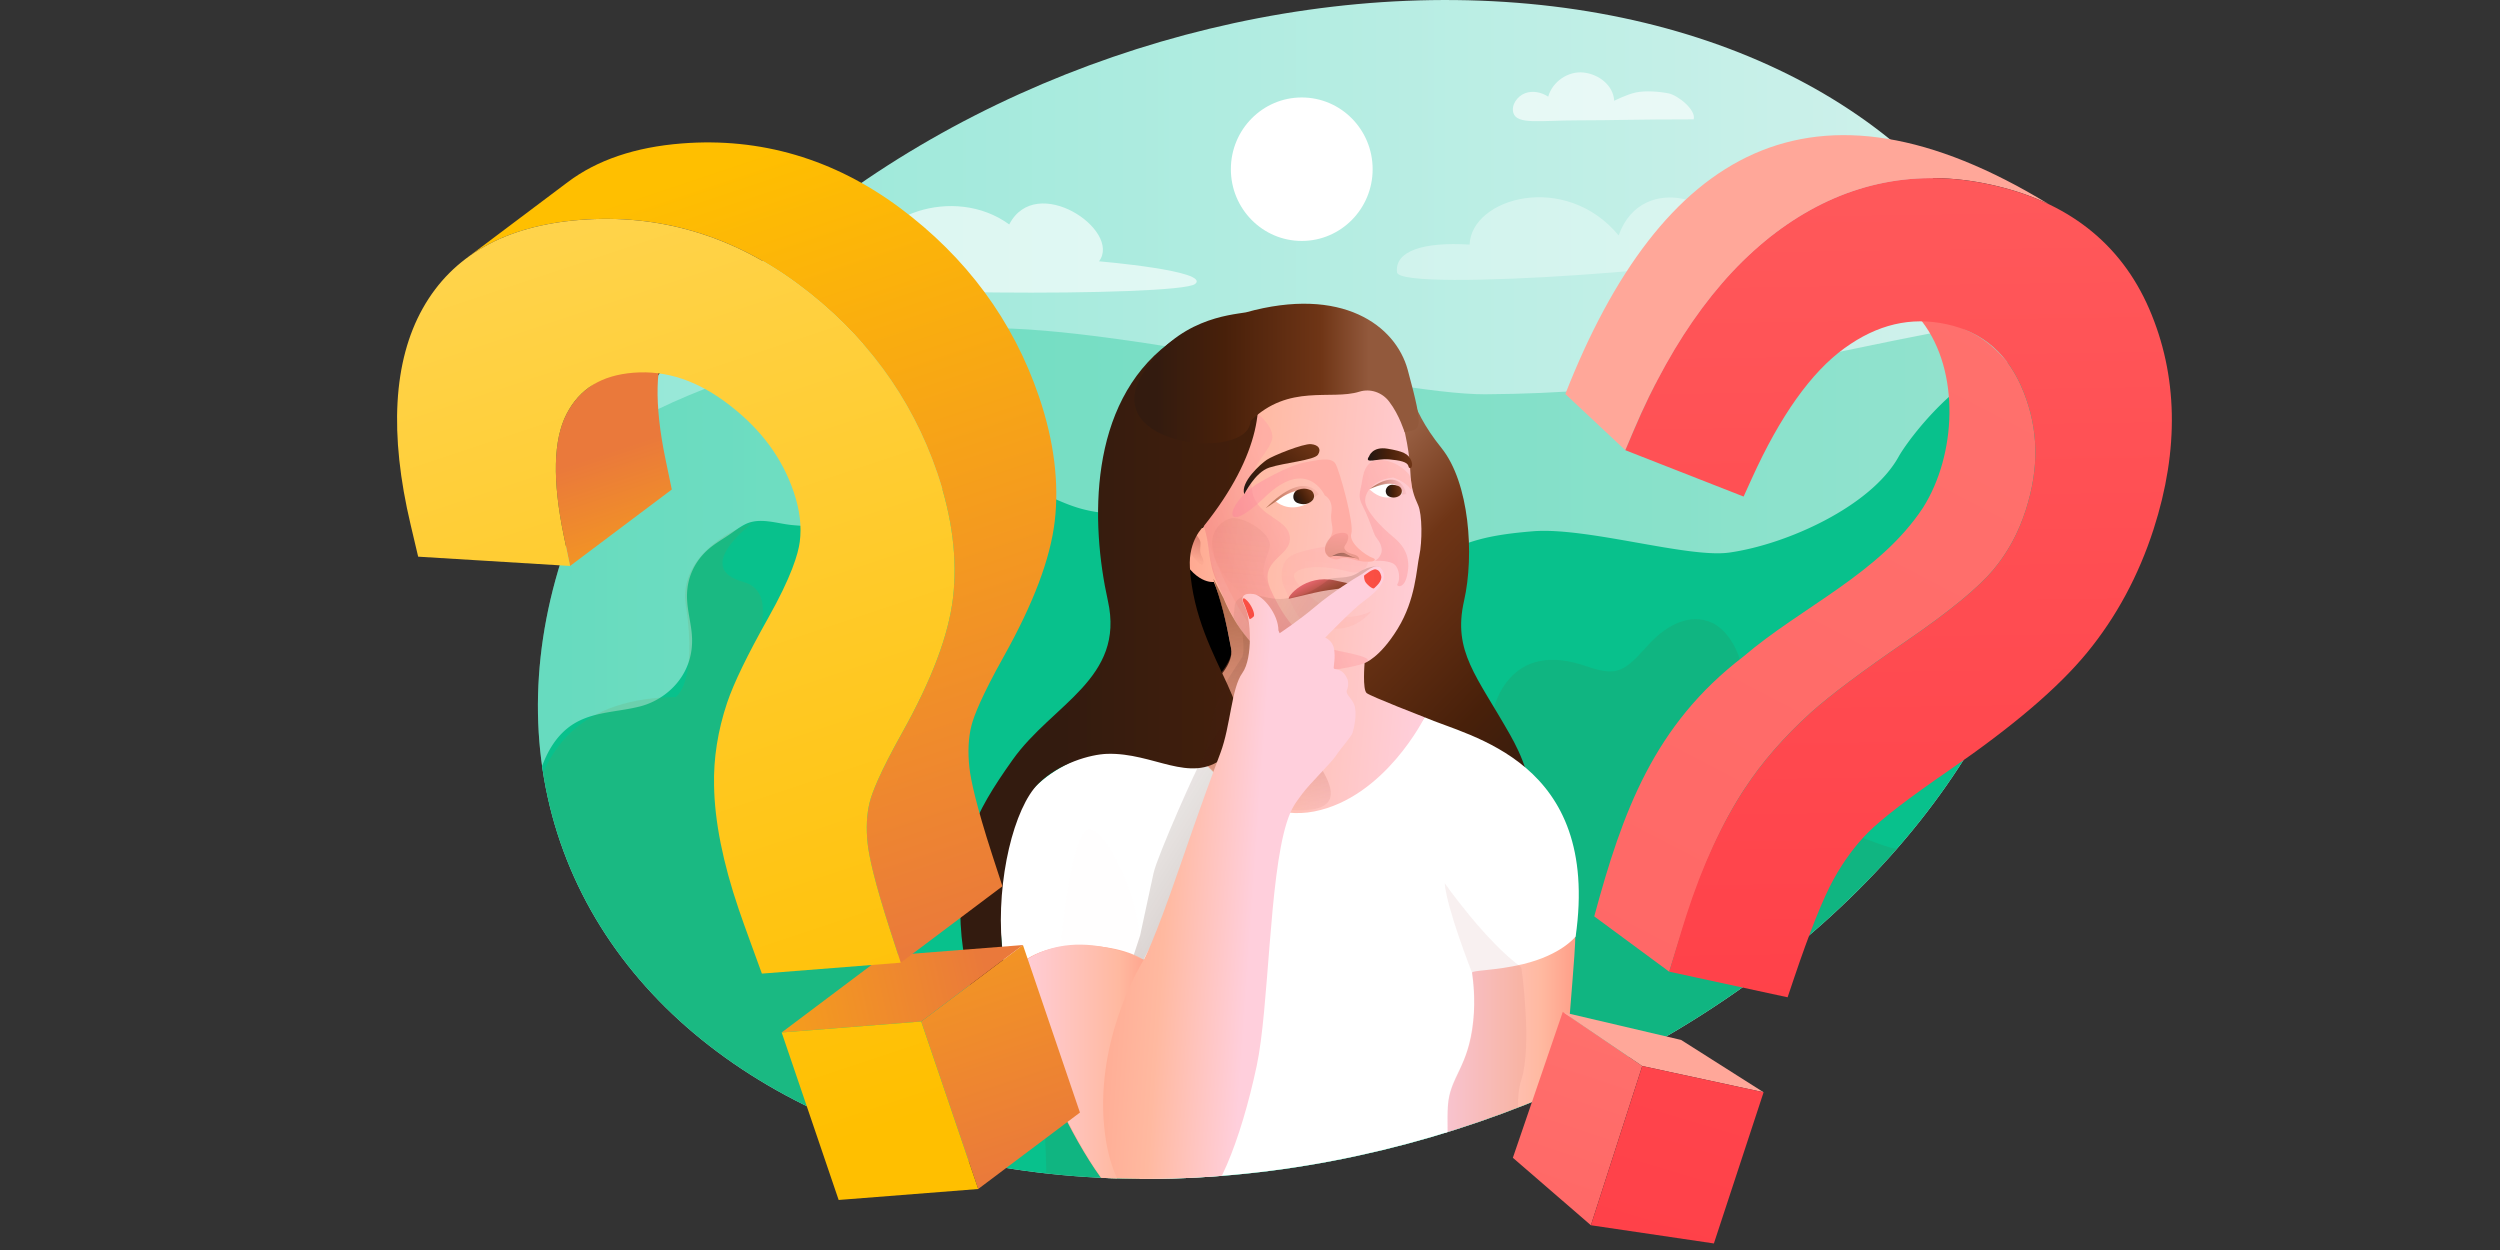
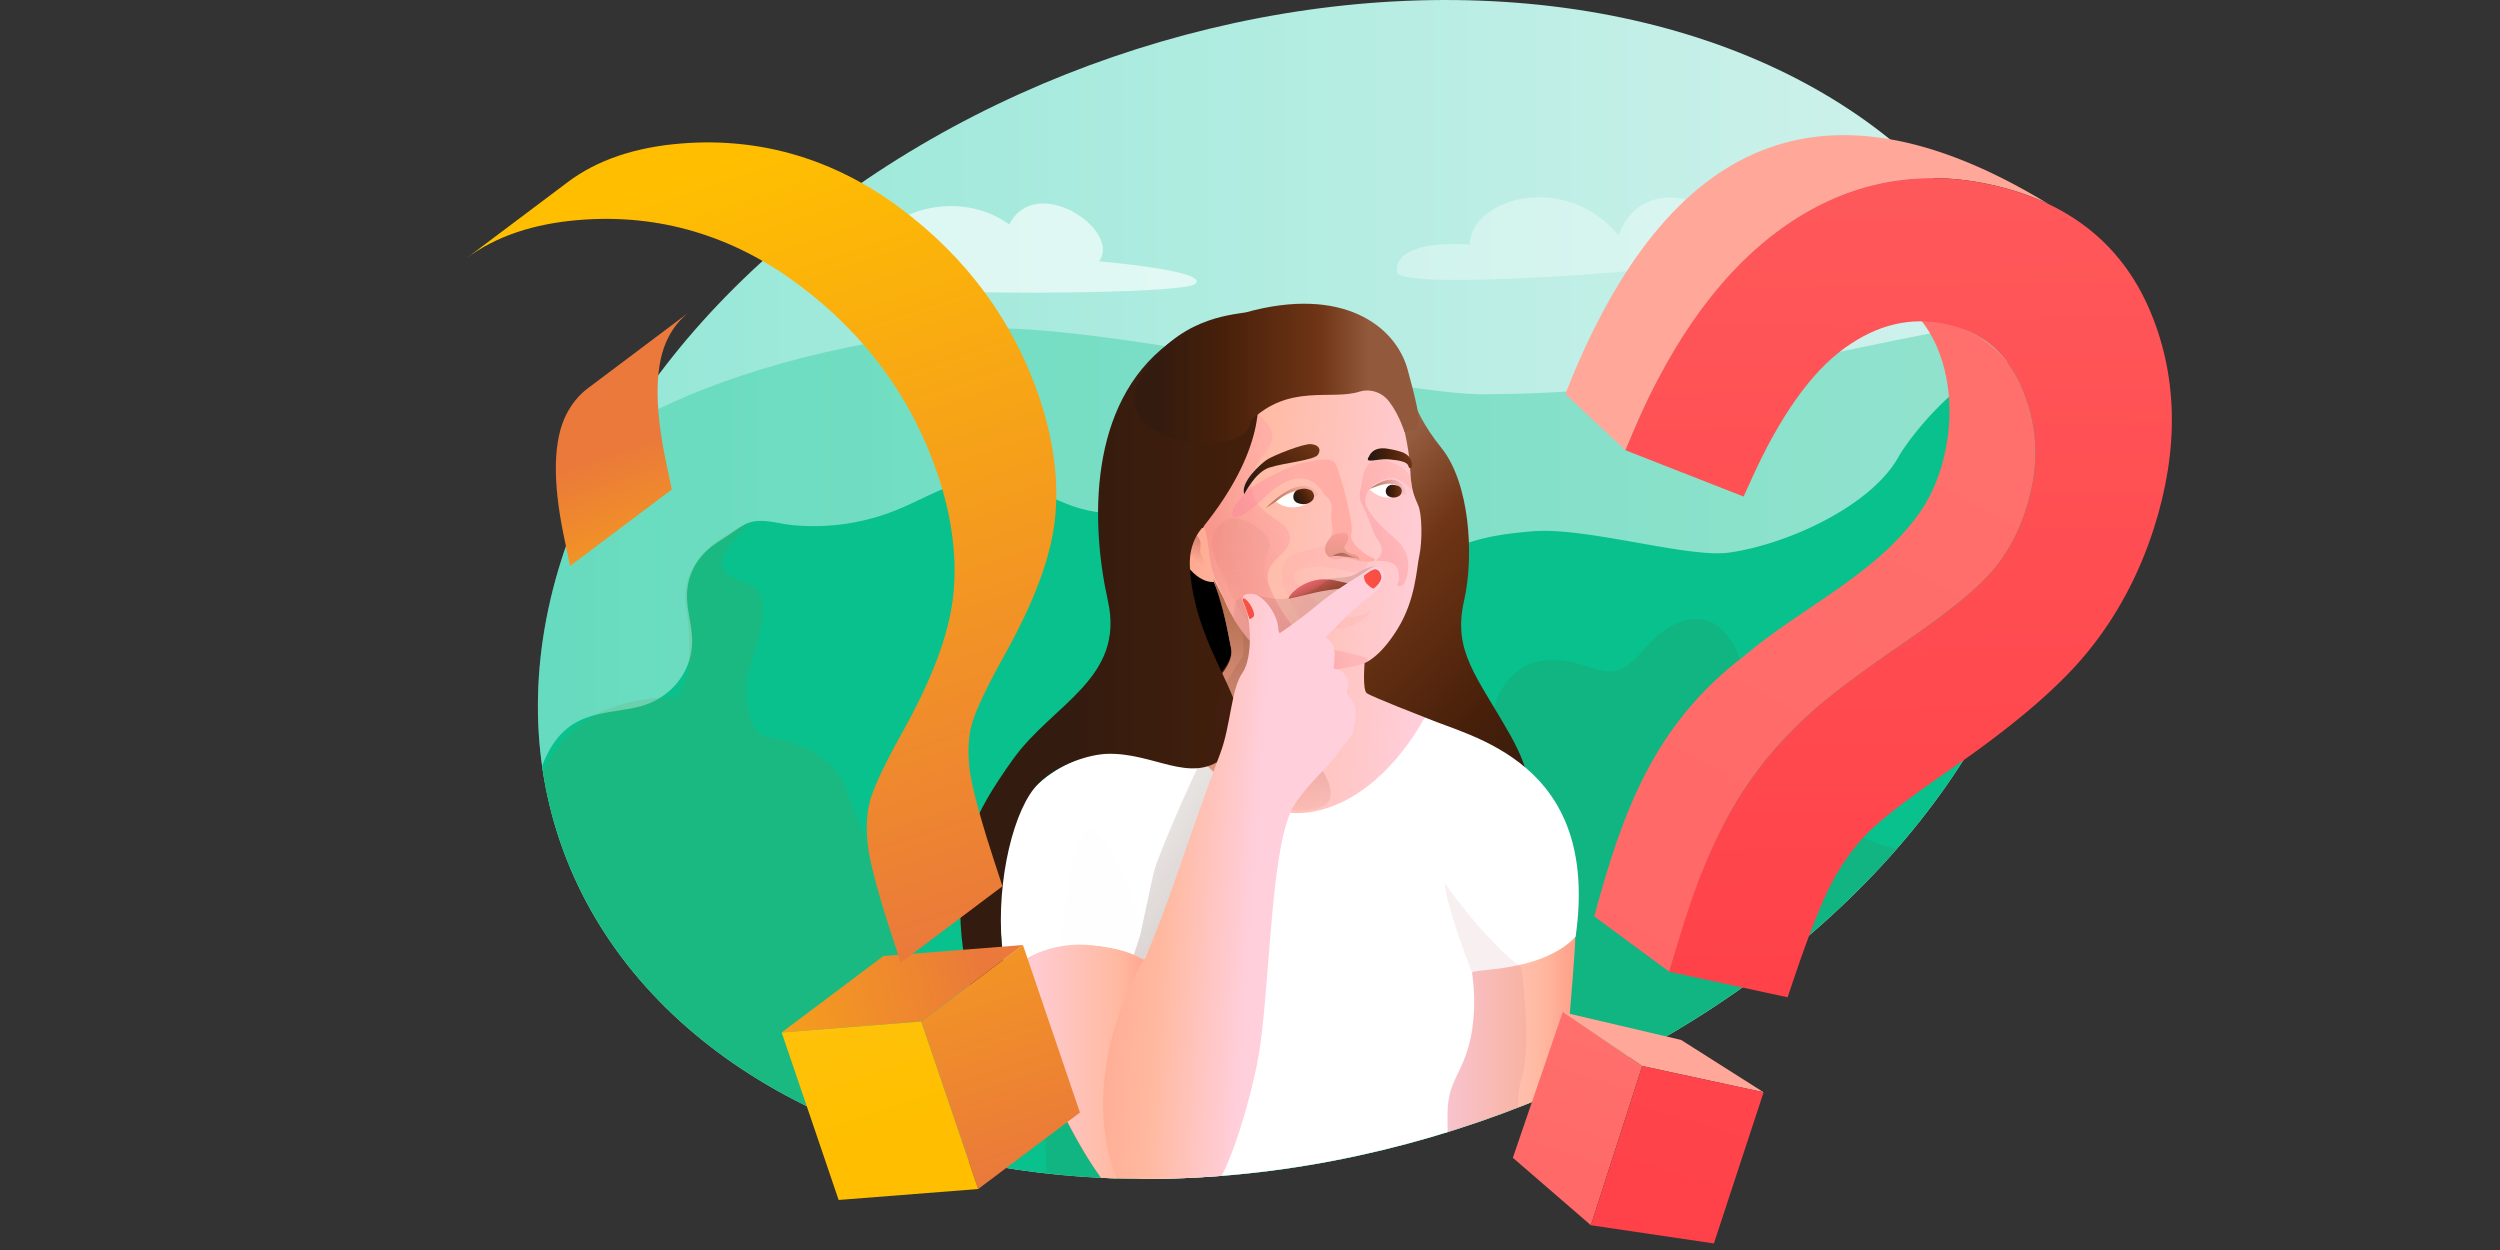
<svg xmlns="http://www.w3.org/2000/svg" xmlns:xlink="http://www.w3.org/1999/xlink" width="1440" height="720" viewBox="0 0 1440 720">
  <rect x="0" y="0" width="1440" height="720" fill="#333333" stroke="none" />
  <defs>
    <linearGradient id="linear-gradient" x1="309.71" x2="1183.01" y1="339.57" y2="339.57" gradientTransform="rotate(18.97 746.258 339.493)" gradientUnits="userSpaceOnUse">
      <stop offset="0" stop-color="#92e7d6" />
      <stop offset="1" stop-color="#d4f2ed" />
    </linearGradient>
    <linearGradient id="linear-gradient-2" x1="-10380.86" x2="-10197.83" y1="377.69" y2="231.24" gradientTransform="scale(-1 1) rotate(-5.19 -4421.854 -104552.597)" gradientUnits="userSpaceOnUse">
      <stop offset="0" stop-color="#331b0f" />
      <stop offset=".27" stop-color="#48200a" />
      <stop offset=".65" stop-color="#6f3516" />
      <stop offset="1" stop-color="#af775c" />
    </linearGradient>
    <linearGradient id="linear-gradient-3" x1="832.14" x2="907.57" y1="624.71" y2="624.71" gradientUnits="userSpaceOnUse">
      <stop offset="0" stop-color="#ffcfdc" />
      <stop offset=".74" stop-color="#ffb9a0" />
      <stop offset="1" stop-color="#ff9e88" />
    </linearGradient>
    <linearGradient id="linear-gradient-4" x1="821.36" x2="682.5" y1="360.3" y2="280.13" gradientTransform="rotate(-24.53 780.83 336.741)" gradientUnits="userSpaceOnUse">
      <stop offset="0" stop-color="#ffcfdc" />
      <stop offset=".73" stop-color="#ffb9a0" />
      <stop offset="1" stop-color="#ff9e88" />
    </linearGradient>
    <linearGradient id="linear-gradient-5" x1="812.51" x2="821.8" y1="294.23" y2="294.23" gradientTransform="rotate(-2.22 518.258 658.782)" gradientUnits="userSpaceOnUse">
      <stop offset="0" stop-color="#201714" />
      <stop offset=".47" stop-color="#48200a" />
      <stop offset="1" stop-color="#6f3516" />
    </linearGradient>
    <linearGradient xlink:href="#linear-gradient-5" id="linear-gradient-6" x1="809.31" x2="834.6" y1="276.29" y2="276.29" gradientTransform="rotate(-3.39 605.484 632.304)" />
    <linearGradient xlink:href="#linear-gradient-5" id="linear-gradient-7" x1="771" x2="782.54" y1="280.09" y2="280.09" gradientTransform="rotate(-32.82 773.561 326.95)" />
    <linearGradient id="linear-gradient-8" x1="808.61" x2="733.93" y1="302.59" y2="268.51" gradientTransform="rotate(-24.53 780.83 336.741)" gradientUnits="userSpaceOnUse">
      <stop offset=".56" stop-color="#ffada5" />
      <stop offset="1" stop-color="#ff9fa3" />
    </linearGradient>
    <linearGradient id="linear-gradient-9" x1="835.14" x2="796.64" y1="312.26" y2="312.26" gradientTransform="rotate(-24.53 780.83 336.741)" gradientUnits="userSpaceOnUse">
      <stop offset=".1" stop-color="#ffaea5" />
      <stop offset=".8" stop-color="#fb959a" />
    </linearGradient>
    <linearGradient xlink:href="#linear-gradient-5" id="linear-gradient-10" x1="775.4" x2="787.47" y1="319.59" y2="319.59" gradientTransform="rotate(-24.53 780.83 336.741)" />
    <linearGradient id="linear-gradient-11" x1="753.43" x2="776.82" y1="351.79" y2="311.27" gradientTransform="rotate(-24.53 780.83 336.741)" gradientUnits="userSpaceOnUse">
      <stop offset="0" stop-color="#ffada5" stop-opacity=".9" />
      <stop offset="1" stop-color="#ff9fa3" />
    </linearGradient>
    <linearGradient id="linear-gradient-12" x1="773.43" x2="708.52" y1="296.42" y2="296.42" gradientTransform="rotate(-24.53 780.83 336.741)" gradientUnits="userSpaceOnUse">
      <stop offset=".18" stop-color="#ff9fa3" />
      <stop offset=".82" stop-color="#ef7980" />
    </linearGradient>
    <linearGradient id="linear-gradient-13" x1="754.82" x2="784.83" y1="278.14" y2="278.14" gradientTransform="rotate(-32.82 773.561 326.95)" gradientUnits="userSpaceOnUse">
      <stop offset="0" stop-color="#85441f" />
      <stop offset=".2" stop-color="#8e4726" stop-opacity=".86" />
      <stop offset=".6" stop-color="#a7503b" stop-opacity=".5" />
      <stop offset="1" stop-color="#c45a52" stop-opacity=".1" />
    </linearGradient>
    <linearGradient xlink:href="#linear-gradient-13" id="linear-gradient-14" x1="805.58" x2="826.07" y1="292.38" y2="292.38" gradientTransform="rotate(-8.96 737.382 393.066)" />
    <linearGradient xlink:href="#linear-gradient-5" id="linear-gradient-15" x1="751.92" x2="800.18" y1="262.42" y2="262.42" gradientTransform="rotate(-49.91 765.534 307.97)" />
    <linearGradient id="linear-gradient-16" x1="779.81" x2="787.16" y1="319.63" y2="306.89" gradientTransform="rotate(-24.53 780.83 336.741)" gradientUnits="userSpaceOnUse">
      <stop offset="0" stop-color="#85441f" />
      <stop offset=".23" stop-color="#96492c" />
      <stop offset=".69" stop-color="#c35951" />
      <stop offset="1" stop-color="#e6656d" />
    </linearGradient>
    <linearGradient xlink:href="#linear-gradient-13" id="linear-gradient-17" x1="734.48" x2="670.43" y1="315.34" y2="426.28" gradientTransform="rotate(-24.53 780.83 336.741)" />
    <linearGradient id="linear-gradient-18" x1="747.42" x2="708.67" y1="288.43" y2="355.54" gradientTransform="rotate(-24.53 780.83 336.741)" gradientUnits="userSpaceOnUse">
      <stop offset="0" stop-color="#ffcfdc" stop-opacity=".1" />
      <stop offset=".08" stop-color="#ffd8e3" stop-opacity=".29" />
      <stop offset=".16" stop-color="#ffe2ea" stop-opacity=".47" />
      <stop offset=".26" stop-color="#ffebf0" stop-opacity=".64" />
      <stop offset=".35" stop-color="#fff2f5" stop-opacity=".77" />
      <stop offset=".44" stop-color="#fff8f9" stop-opacity=".87" />
      <stop offset=".53" stop-color="#fffbfc" stop-opacity=".94" />
      <stop offset=".63" stop-color="#fffefe" stop-opacity=".99" />
      <stop offset=".74" stop-color="#fff" />
    </linearGradient>
    <linearGradient id="linear-gradient-19" x1="738.72" x2="715.3" y1="276.11" y2="316.67" gradientTransform="rotate(-24.53 780.83 336.741)" gradientUnits="userSpaceOnUse">
      <stop offset="0" stop-color="#9f443c" />
      <stop offset=".17" stop-color="#a3463e" stop-opacity=".89" />
      <stop offset=".51" stop-color="#af4d45" stop-opacity=".59" />
      <stop offset=".97" stop-color="#c25951" stop-opacity=".13" />
      <stop offset="1" stop-color="#c45a52" stop-opacity=".1" />
    </linearGradient>
    <linearGradient xlink:href="#linear-gradient-19" id="linear-gradient-20" x1="709.82" x2="686.36" y1="263.72" y2="304.34" gradientTransform="rotate(-24.53 871.272 -951.135) scale(.26 .44)" />
    <linearGradient xlink:href="#linear-gradient-16" id="linear-gradient-21" x1="773.14" x2="774.6" y1="348.22" y2="332.98" gradientTransform="rotate(-31.05 766.272 360.95)" />
    <linearGradient xlink:href="#linear-gradient-19" id="linear-gradient-22" x1="658.77" x2="610.87" y1="515.17" y2="515.17" />
    <linearGradient xlink:href="#linear-gradient-19" id="linear-gradient-23" x1="832.14" x2="879.14" y1="628.61" y2="628.61" />
    <linearGradient id="linear-gradient-24" x1="612.16" x2="749.11" y1="409.47" y2="409.47" gradientUnits="userSpaceOnUse">
      <stop offset="0" stop-color="#331b0f" />
      <stop offset="1" stop-color="#48200a" />
    </linearGradient>
    <linearGradient id="linear-gradient-25" x1="-10170.72" x2="-10316.62" y1="-1212.61" y2="-1209.03" gradientTransform="rotate(-178.59 -4743.642 -565.228)" gradientUnits="userSpaceOnUse">
      <stop offset="0" stop-color="#331b0f" />
      <stop offset=".27" stop-color="#48200a" />
      <stop offset=".65" stop-color="#6f3516" />
      <stop offset=".84" stop-color="#92593c" />
    </linearGradient>
    <linearGradient id="linear-gradient-26" x1="769.55" x2="646.68" y1="475.22" y2="396.97" gradientUnits="userSpaceOnUse">
      <stop offset="0" stop-color="#320b00" stop-opacity=".4" />
      <stop offset=".89" stop-color="#482616" stop-opacity=".05" />
      <stop offset="1" stop-color="#4c2b1a" stop-opacity="0" />
    </linearGradient>
    <linearGradient id="linear-gradient-27" x1="616.97" x2="835.94" y1="520.79" y2="505.66" gradientTransform="matrix(-1 0 0 1 1440 0)" gradientUnits="userSpaceOnUse">
      <stop offset=".46" stop-color="#ffcfdc" />
      <stop offset=".69" stop-color="#ffb9a0" />
      <stop offset="1" stop-color="#ff9e88" />
    </linearGradient>
    <linearGradient xlink:href="#linear-gradient-3" id="linear-gradient-28" x1="584.86" x2="665.47" y1="623.23" y2="623.23" />
    <linearGradient id="linear-gradient-29" x1="785.68" x2="795.65" y1="333.43" y2="333.43" gradientUnits="userSpaceOnUse">
      <stop offset=".13" stop-color="#fb5044" />
      <stop offset="1" stop-color="#f84d43" />
    </linearGradient>
    <linearGradient xlink:href="#linear-gradient-29" id="linear-gradient-30" x1="715.88" x2="722.37" y1="350.58" y2="350.58" />
    <linearGradient id="linear-gradient-31" x1="1985.76" x2="1923.52" y1="53.58" y2="-136.41" gradientTransform="rotate(36.32 377.171 -1294.552)" gradientUnits="userSpaceOnUse">
      <stop offset="0" stop-color="#ff6564" />
      <stop offset="1" stop-color="#ff726e" />
    </linearGradient>
    <linearGradient id="linear-gradient-32" x1="2031.75" x2="1794.89" y1="-11.84" y2="-678.05" gradientTransform="rotate(36.32 377.171 -1294.552)" gradientUnits="userSpaceOnUse">
      <stop offset="0" stop-color="#ff4149" />
      <stop offset="1" stop-color="#ff585a" />
    </linearGradient>
    <linearGradient xlink:href="#linear-gradient-31" id="linear-gradient-33" x1="1966.66" x2="1865.37" y1="16.38" y2="-638.74" />
    <linearGradient xlink:href="#linear-gradient-32" id="linear-gradient-34" x1="2067.85" x2="1786.99" y1="-212.06" y2="-582.95" />
    <linearGradient id="linear-gradient-35" x1="-23.29" x2="-23.29" y1="266.4" y2="589.32" gradientTransform="rotate(-18.44 547.481 -1276.368)" gradientUnits="userSpaceOnUse">
      <stop offset="0" stop-color="#ffbf00" />
      <stop offset="1" stop-color="#ea793b" />
    </linearGradient>
    <linearGradient xlink:href="#linear-gradient-35" id="linear-gradient-36" x1="-247.07" x2="-13" y1="447.71" y2="470.9" />
    <linearGradient id="linear-gradient-37" x1="-97.18" x2="-97.18" y1="539.51" y2="-272.3" gradientTransform="rotate(-18.44 547.481 -1276.368)" gradientUnits="userSpaceOnUse">
      <stop offset="0" stop-color="#ffbf00" />
      <stop offset="1" stop-color="#ffdd6e" />
    </linearGradient>
    <linearGradient xlink:href="#linear-gradient-35" id="linear-gradient-38" x1="-111.49" x2="-111.49" y1="266.91" y2="119.05" />
    <linearGradient xlink:href="#linear-gradient-35" id="linear-gradient-39" x1="-24.07" x2="-24.07" y1="-17.28" y2="454.04" />
    <linearGradient xlink:href="#linear-gradient-37" id="linear-gradient-40" x1="-99.11" x2="-99.11" y1="539.35" y2="-273.9" />
    <clipPath id="clippath-1">
      <ellipse cx="746.36" cy="339.57" class="cls-38" rx="447.93" ry="324.32" transform="rotate(-18.97 746.233 339.52)" />
    </clipPath>
    <style>.cls-7{fill:#fff}.cls-14{isolation:isolate}.cls-35{fill:#ffa799}.cls-38{fill:none}</style>
  </defs>
  <g class="cls-14">
    <g id="Layer_2">
      <g id="Layer_3">
-         <path d="M0 0h1440v720H0z" class="cls-38" />
        <ellipse cx="746.36" cy="339.57" rx="447.93" ry="324.32" style="fill:url(#linear-gradient)" transform="rotate(-18.97 746.233 339.52)" />
        <g style="clip-path:url(#clippath-1)">
          <path d="m1360.95 201.81-11.29 319.8-1042.9-37.73L312.87 281s57.45-70.51 239.34-91.03c70.52-7.95 246.77 37.45 303.29 37.13 174.84-.99 262.55-53.51 391.77-46.84 63.14 3.26 96.2 15.3 113.68 21.55Z" style="fill:#08c18c;opacity:.31" />
          <path d="M1318.2 301.84c-9.17 23.31-12.27 50.83-15.24 77.76l-32.26 292.96a11038.166 11038.166 0 0 0-941.22 105.48l-22.11-250.3c-3.51-39.73-4.5-87.7 18.61-107.54 12.5-10.73 28.63-9.52 43.26-13.46 14.63-3.94 30.12-17.66 29.38-39.16-.27-7.94-2.81-15.74-2.91-23.67-.16-12.04 5.19-21.09 11.8-27.09 3.86-3.51 8.16-5.88 12.3-8.69 3.19-2.16 6.3-4.65 9.67-6.27 8.32-3.99 17.91-.3 26.65.56 11.64 1.15 23.27.72 34.68-1.3 8.9-1.57 17.66-4.11 26.18-7.6 18.67-7.65 36.88-19.94 56.77-18.03 16.02 1.54 31.36 12.21 47.23 17.03 23.91 7.25 47.95 1.01 71.97.41 24.02-.6 50.82 6.27 67.65 32.61 10.67 16.69 21.85 43.04 36.04 36.55 6.72-3.07 10.2-12.88 14.46-20.7 15.74-28.83 45.16-33.12 71.63-35.36 31.04-2.62 89.5 15.61 113.35 12.25 33.11-4.67 81.6-26.59 97.5-55.2 6.09-10.95 36.84-50.93 65.88-54.87 12.71-1.73 30.32 4.3 31.49 22.62 11.68-18.48 33.56-15.36 50.71-4.8 17.15 10.56 32.95 27.16 51 32.62 12.28 3.71 29.45 7.91 30.08 25.5.23 6.44-2.31 12.02-4.46 17.45-.03.08-.07.17-.1.25Z" style="fill:#08c18c" />
          <path d="M1306.65 549.03c-.15.09-.31.17-.47.26-5.46 2.95-11.5 3.54-17.45 4.1-196.84 18.54-395.16 217.17-592.84 226.32-31.62 37.28-62.23-110.22-93.85-72.94 3.02-47.38-4.94-96.17-3.35-143.85 1.61-48.25 15.16-86.87 44.07-109.63 30.99-24.4 74.42-17.83 107.7 5.46 21.07 14.74 40.2 37.11 62.7 44.99 22.5 7.88 50.58-7.37 51.15-39.61.28-15.9-6.21-31.83-5.17-47.58 1.01-15.39 9.39-27.68 19.45-32.86s21.52-4.21 32.41-.84c6.86 2.12 13.92 5.17 20.6 3.32 7.43-2.06 13.03-9.79 19-16.01 9.97-10.38 23.09-17.17 35.57-11.43s22.03 27.98 15.97 43.36c-2.74 6.95-8 11.42-10.12 18.85-3.66 12.85 4.37 28.9 14.07 33.7s67.18 28.97 81.9 33.32c14.72 4.35 29.32-6.07 38.34-21.76 9.02-15.69 13.38-35.94 16.71-56.05 6.5-39.17 9.79-79.6 12.51-120.06 11.02-7.68 22.8-15.55 35.48-13.44 12.68 2.12 25.82 18.64 24.01 36.22-.43 4.19-1.66 8.17-1.52 12.47.29 8.97 6.65 16.27 12.94 17.87s12.45-1.03 18.34-3.64c19.84-8.8 39.68-17.59 59.52-26.39 12.48-5.53 26.7-10.84 38.83-1.42 11.26 8.75 16.92 27.8 18.23 45.46 1.31 17.66-.75 35.13-.15 52.8.44 13.08 6.13 30.41 15.07 28.2-15.22 32.73-32.55 63.36-51.73 91.43-5.25 7.69-10.83 15.36-17.9 19.38Z" style="mix-blend-mode:multiply;fill:#496437;opacity:.13" />
          <path d="m589.89 717.6-260.27 59.81-16.28-189.82c-13.16-78.42-30.14-184.84 75.88-186.1 0 0 12.71-7.97 5.82-52.91-3.51-22.63 16.33-39.57 38.51-47.61-1.34 1.46-34.79 26.17-5.26 34.27 23.06 6.29 3.48 44.05 2.03 56.82-.65 5.75-.69 30.45 11.43 32.24 21.05 3.11 37.1 12.92 44.15 26.43L589.89 717.6Z" style="fill:#729354;opacity:.17;mix-blend-mode:multiply" />
          <g style="opacity:.63">
            <path d="M463.6 160.09c3.03 10.18 215.41 11.01 224.78 3.48 9.37-7.53-55.32-13.06-55.32-13.06 13.22-17.8-36.19-51.36-51.74-21.23-31.91-23.28-81.25-4.79-80.54 23.28-28.36-5.48-39.22.68-37.18 7.53Z" class="cls-7" />
            <path d="M804.68 156.85c1.39 12.05 205.73-3.58 214.99-12.95 9.26-9.36-31.8-8.66-31.8-8.66 9.89-17.02-41.62-38.52-55.54.35-30.72-37.05-84.82-21.71-85.85 5.3-26.68-1.68-43.21 3.72-41.8 15.96Z" class="cls-7" style="opacity:.56" />
-             <path d="M975.55 68.74c1.55-5.35-9.04-13.86-14.45-14.95-5.41-1.08-13.37-1.7-18.76-.55-5.43 1.16-12.56 4.82-12.56 4.82-.53-8.98-8.86-15.32-17.69-16.29-8.84-.96-17.91 5.25-20.32 13.91-3.94-2.59-9.06-3.66-13.44-1.94-4.38 1.72-7.98 6.71-6.64 11.27 2.05 6.94 15.48 4.31 37.14 4.31s31.91-.58 66.71-.58Z" class="cls-7" />
          </g>
-           <ellipse cx="749.81" cy="97.46" class="cls-7" rx="40.83" ry="41.32" />
          <path d="M811.3 216.81s-1.22 16.19 18.97 41.22c16.09 19.95 19.06 61.49 13.02 88.05-6.65 29.26 7.36 43.23 26.56 77.23 12.61 22.33 29 63.63-25.75 112.31-163.38 145.26-136.57-78.19-151.71-111.68-15.14-33.49 56.53-218.32 118.89-207.13Z" style="fill:url(#linear-gradient-2)" />
          <path d="M676.02 333.58s9.05 17.88 1.29 32.48-29.9 8.23-44.84 27.61c-10.73 13.92-6.5 25.1-6.5 25.1s2-16.22 16.36-27.46c6.07-4.75 20.54-8.31 24.11-8.88 14.76-2.37 4.22 3.54-7.43 7.81-11.65 4.27-23.46 11.6-24.83 21.57 0 0 5.4-7.69 14.62-12.38 5.72-2.92 11.13-5.51 22.4-6.02 0 0-28.95 14.48-32.71 25.83-3.76 11.35 97.61 13.59 110.63 18.01 13.02 4.42 20.74-2.54 25.32-20.17 4.58-17.63.06-143.75-98.42-83.5Z" />
          <path d="M808.49 277.6s1.56-30.15-7.87-54.9c-6.44-16.89-40.98-33.34-68.32-28.91-27.34 4.43-46.94 10.46-57.36 36.04-10.42 25.58-10.41 50.36-4.17 68.6 6.25 18.25 8.75 44.96 18.61 50.06 9.86 5.1 89.92-53.08 119.1-70.9Z" />
          <path d="M903.88 488.52s5.68 23.14 2.95 62.07c-2.73 38.92-6.96 73.58-5.46 111.71 1.5 38.13-18.87 98.61-18.87 98.61l-44.12-2.29s-7.19-102.16-6.12-119.29c1.06-17.13 20.76-44.38 12.7-81.55 0 0 22.82-45.85 58.93-69.25Z" style="fill:url(#linear-gradient-3)" />
          <path d="M580.02 480.36c15.49-47.24 58.71-44.41 92.99-66.21 35.55 47.66 78.4 67.57 114.13 36.51 18.53-16.11 33.09-37.67 33.47-37.5 25.47 11.22 101.42 24.82 86.96 126.26 0 0-8.02 10.57-30.37 15.94-15.69 3.77-29.53 3.47-29.3 4.92.74 4.65 2 15.25.67 27.67-2.94 27.53-13.31 32.22-14.54 48.79-1.22 16.57 1.33 53.93 2.55 69.18-1.03 9.93-9.36 14.64-58.72 14.64-76.17 0-122-15.34-122-15.34l2.91-152.34s-21.02-5.52-42.62-4.1c-25.67 1.69-34.17 9.73-36.94 11.93 0 0-8.68-51.42.81-80.35Z" class="cls-7" />
-           <path d="m754.28 343.1-31.34-11.2c14.99-3.39 31.34 11.2 31.34 11.2Z" style="fill:#283034" />
          <path d="M673.01 414.15s39.1-24.26 36.15-40.38-6.01-29.29-10.01-38.56c0 0-11.27 1.75-20.68-18.32s-10.81-32.35.9-25.56c11.71 6.8 7.58 11.62 12.74 12.7s-7.92-20.75 4.86-36.31c12.78-15.56 2.35-29.51 21.94-46.75 19.58-17.24 29.71-13.54 44.92-18.93 15.21-5.39 35.36 11.45 40.86 29.95 5.51 18.5 7.24 30.13 7.67 39.77.43 9.64 2.09 13.93 4.49 19.24s2.39 21.17.68 29.06c-1.71 7.89-2.04 25.12-12.47 42.1s-19.05 19.73-19.05 19.73-1.31 15.36 1.21 17.34 33.37 13.93 33.37 13.93-22.83 46.19-63.61 54.24c-40.79 8.05-71.62-37.51-83.99-53.25Z" style="fill:url(#linear-gradient-4)" />
          <path d="M788.87 281.95s12.36-8.13 18.65.62c.63.88.2 2.11-.81 2.47-6.57 2.29-11.46 2.55-17.84-3.09Z" class="cls-7" />
          <path d="M802.12 279.21c-2.62-.18-4.67 2.52-3.7 5 .25.65.65 1.21 1.26 1.56 1.66.93 4.07 1.28 6.32-.16s1.86-4.79-.6-5.7c-.92-.34-2.02-.61-3.29-.69Z" style="fill:url(#linear-gradient-5)" />
          <path d="M788.57 262.9s1.87-5.92 10.63-4.45c8.76 1.47 12.1 2.87 13.69 6.88 1.59 4.01-1.15 5.61-1.66 3.15-.51-2.46-4.96-3.33-11.32-3.91s-14.51 2.97-11.34-1.68Z" style="fill:url(#linear-gradient-6)" />
          <path d="M734.95 288.83s6.62 6.46 17.42 1.63c0 0 4.13-1.66 4.58-4.17s-2.75-4.31-5.73-4.29-10.53 1.97-16.27 6.83Z" class="cls-7" />
          <path d="M747.88 282.03c-3.49 1.02-4.05 6.02-.76 7.58.16.08.33.14.5.2 3.13 1.06 5.69.79 8.04-1.26 2.35-2.05 1.04-5.52-.79-6.27-3.16-1.3-5.21-.78-6.98-.26Z" style="fill:url(#linear-gradient-7)" />
          <path d="M723.18 279.3s18.45-11.45 29.56-13.2c5.47-.86 14.11-3.3 16.56 1.12s10.79 34.71 9.07 40.06c-1.73 5.35 8.15 12.58 12.24 14.06 4.09 1.48-1.66 3.8-11.71.78-6.34-1.9-7.51.31-9.37.08-7.35-.9-7.66-5.99-4.37-10.84 4.75-7 .69-8.51 1.73-16.18 1.04-7.68-3.77-9.75-3.77-9.75s-10.17-22.71-34.62.98c-24.45 23.68-23.41 5.25-5.31-7.11Z" style="fill:url(#linear-gradient-8)" />
          <path d="M811.19 272.81s-6-7.38-15.83-7.82c-9.57-.44-10.22 9.02-11.13 13.99-.91 4.97-2.15 7.01.56 12.22 2.71 5.21 4.95 11.38 6.45 15.51 1.5 4.13 3.97 4.77 4.58 9.31s-3.85 7.04-3.85 7.04 9.56-.7 12.11 2.95 1.96 8.93.88 10.34 3.69 3.4 5.52-4.73c1.82-8.13.43-15.41-7.72-22.12-8.15-6.71-16.31-15.6-16.44-21.1s5.8-12.5 16.22-13.35c0 0 7.11 2.55 9.42 6.06 2.3 3.51 1.1-6.34-.76-8.3Z" style="fill:url(#linear-gradient-9);opacity:.46" />
          <path d="M767.35 320.25s4.68-2.88 7.61-1.43 6.25 2.74 6.25 2.74-9.29-1.67-13.86-1.31Z" style="fill:url(#linear-gradient-10);opacity:.43" />
          <path d="M763.37 314.91s-15.54 2.05-20.68 5.91c-5.14 3.86-5.45 12.28-2.99 17.43s6.33 15.52 9.16 17.77c2.83 2.24 24.87 14.95 41.18-3.99 0 0-15.44 7.95-26.12-.78-10.69-8.73-18.76-15.94-18.6-19.77.16-3.83 11.68-7.38 31.27-2.27 10.07 2.63 11.48-5.37 11.48-5.37s-10.79-2.76-13.8-2.79-12.19 3.23-10.91-6.14Z" style="fill:url(#linear-gradient-11);opacity:.25" />
          <path d="M719.92 234.83c.3.21 16.22 10.51 12.36 19.68-3.86 9.16-14.19 15.61-10.76 29.65 3.43 14.04 20.66 14.43 21.46 25.53.8 11.1-18.86 12.71-11.01 30.11 7.84 17.4 18.48 30.79 33.97 34.02 15.49 3.23 26.43 5.2 20.11 8.06-4.97 2.25-21.29 4.84-28.92 4.76-38.65-.4-50.76-39.77-56.25-51.54-5.49-11.77-3.75-21.46-7.52-32.01-1.28-3.59-3.57-16.6-.86-27.04 2.06-7.92 8.55-12.54 11.56-20.9 4.7-13.06 1.8-30.32 15.87-20.32Z" style="fill:url(#linear-gradient-12);opacity:.44" />
          <path d="M759.69 284.65s-7.92-14.79-30.56 7.98l5.46-3.56c2.35-1.54 8.07-7.28 18.65-7.38.98 0 3.12 1.4 3.54 2.29.22.47.26 1.92.13 2.5l2.78-1.84Z" style="fill:url(#linear-gradient-13);opacity:.69" />
          <path d="M810.07 284.59s-2.71-16.57-21.2-2.89c0 0 1.99-.89 4.43-1.67 6.17-1.97 13.9-2.88 13.81 4.24 0 0 .76-1.03 0 0s2.95.32 2.95.32Z" style="fill:url(#linear-gradient-14);opacity:.69" />
          <path d="M716.66 284.62c.07.24 6.03-12.56 14.5-15.31 8.46-2.75 25.9-4.22 27.98-7.4s.39-5.68-4-6.09-21.96 6.62-25.51 9.05c-3.54 2.43-15.18 12.75-12.97 19.74Z" style="fill:url(#linear-gradient-15)" />
          <path d="M769.69 307.48s7.35-2.31 6.89 2.22c-.46 4.53-3.83 4.68-1.39 7.41s6.56 1.57 7.62 4.56c1.07 2.98-5.26-3.73-10.46-2.93-5.2.81-5.67 4.18-8.23.57s.33-9.68 5.58-11.83Z" style="fill:url(#linear-gradient-16);opacity:.2" />
          <path d="M704.86 344.74c-12.69-24.02-1.94-7.1 4.31 29.03 2.33 13.47-35.17 40.5-35.17 40.5s31.67 52.06 73.91 52.46c46.13.43-7.13-44.65-13.19-62.4-4.36-12.77-6.38-22.09-5-26.28-16.73-11.85-24.86-33.3-24.86-33.3Z" style="fill:url(#linear-gradient-17);opacity:.69" />
          <path d="M693.35 303.1s8.13 29.78 25.56 55.64c5.01 7.43 27.25 28.76 41.15 28.11 0 0-30.53 3.33-49.65-30.7-13.16-23.42-17.06-53.05-17.06-53.05Z" style="opacity:.07;fill:url(#linear-gradient-18)" />
          <path d="M699.21 318.73s-.5 5.42 9.43 16.93c4.49 5.2 12.24 10.34 16.05 11.11 5.69 1.14 8.59-5.45 4.92-11.59-4.31-7.22-.02-12.19 1.72-20.09s-15.15-17.66-21.85-16.56c-5.73.95-14.22 8.02-10.27 20.2Z" style="fill:url(#linear-gradient-19);opacity:.07" />
          <path d="M682.53 312s.22 2.16 3.85 7.51c1.64 2.42 4.21 5.04 5.35 5.61 1.71.86 2.09-1.61.63-4.36-1.72-3.22-.83-4.94-.86-8.02s-5.54-8.21-7.38-8.22c-1.58-.01-3.54 2.27-1.58 7.48Z" style="fill:url(#linear-gradient-20);opacity:.51" />
          <path d="M742.37 344.9c-1.15-.86 9.28-14.31 26.52-10.59 13.81 2.97 14.97 3.49 14.97 3.49s-17.13 1.31-26.86 3.66c-5.59 1.35-14.63 3.44-14.63 3.44Z" style="fill:url(#linear-gradient-21)" />
          <path d="M658.77 552.88s-1.48-11.13-4.03-25.07c-2.55-13.94-14.66-45.48-26.13-50.13-11.48-4.65-17.73 67.94-17.73 67.94s26.42-3.29 47.9 7.26Z" style="fill:url(#linear-gradient-22);opacity:.08" />
          <path d="M847.9 560.28s-14.59-36.86-15.76-51.58c0 0 23.32 33.3 44.17 48.51 0 0 6.38 44.78 0 64.74-6.38 19.97 5.35 44.21 2.2 79.31-3.15 35.11-42.43 47.24-42.43 47.24s-2.02-84.44-2.23-108.25c-.24-26.2 20.28-25.95 14.06-79.98Z" style="opacity:.08;fill:url(#linear-gradient-23)" />
          <path d="M693.35 303.1s-8.92 7.88-7.97 23.72c3.4 56.49 47.95 87 19.24 109.73-19.2 15.2-40.18-3.18-66.94-2.33-9.53.3-27.53 5.33-39.57 17.17-13.93 13.7-24.29 55.11-21.01 92.95 5.51 63.52-19.21 83.13-19.21 83.13 12.25-47.56-2.56-56.1-4.54-95.02-2.19-42.91 7.1-62.7 29.97-94.87 22.87-32.17 64.8-46.65 54.83-91.5-9.97-44.85-11.36-113.25 34.84-148.16 32.29-24.4 86.7 22.23 20.37 105.17Z" style="fill:url(#linear-gradient-24)" />
          <path d="M658.28 215.24c19.77-31.65 49.97-33.73 59.3-35.31 55.46-15.42 86.3 7.54 93.26 33.08 10.05 36.9 7.16 33.95-1.66 35.95-.3.07-2.82-9.56-9.09-17.73-4.01-5.23-10.81-7.58-17.05-5.63-16.44 5.15-40.57-4.83-62.77 16.91-.79 23.59-88.23 14.71-61.99-27.28Z" style="fill:url(#linear-gradient-25)" />
          <path d="M794.38 326.51s-4.45-1.62-12.4 3.53c-5.4 3.5-11.4 2.11-16.4 3.52 0 0-11.44 9.21-18 9.55 0 0-4.49 1.63-10.03 1.91-4.59.23-13.6-2.23-13.6-2.23l-7.99.92s-4.27 1.2-4.71 4.77-.84 7.67-.84 7.67l5.12 7.92s1.65 11.41-.1 14.46-9.59 14.05-13.01 21.62-7.4 33.61-10.11 37.36-25.89 56.06-27.88 65.44-7.76 36.01-7.76 36.01l-3.61 11-.8 15.1 99.77-190.57 20.17-23.21 22.17-24.76Z" style="opacity:.69;fill:url(#linear-gradient-26)" />
          <path d="M658.77 552.88s-1.07-4.77 0 0c3.41 15.13 0 0 0 0s5.41-9.03 20.45-52.69c12.68-36.79 17.97-51.13 23.78-66.59 5.81-15.46 6.28-37.19 12.55-45.89 6.28-8.69 4.88-31.76 1.51-38.16-3.37-6.4-.35-8.09 5-7.37 5.35.72 14.3 11.59 14.3 20.89l.7 1.69s11.62-7.73 20.69-15.46c9.07-7.73 23.25-16.69 25.8-18.02 2.56-1.33 8.66-7.28 11.62-4.2 2.96 3.08 4.65 8.91-9.65 19.2-6.35 4.57-22.2 21.01-22.2 21.01s4.3 1.57 5.11 6.64c.81 5.07-.23 9.06-.23 10.75s4.88-.85 8.02 6.76c0 0 .93 3.02-.35 5.92s3.72 5.07 4.65 10.26c.93 5.19-.7 12.08-1.39 14.37-.7 2.29-6.86 9.06-9.53 13.16-2.67 4.11-15.34 16.42-19.41 21.98-4.07 5.55-6.3 8.02-9.07 16.79-10.16 32.23-10.16 106.79-17.27 140.09-9.07 42.5-23.99 81.39-39.02 85.7-12.67 3.64-19.1 5.66-34.91-4.64-15.81-10.3-37.01-49.31-48.23-77.19-8.18-20.31-14.98-48.79-16.83-59.86 0 0 8.64-11.53 31.33-13.1 16-1.11 32.4 1.57 42.58 7.94Z" style="fill:url(#linear-gradient-27)" />
          <path d="M658.77 552.88s-25.96 40.75-23.16 90.83c2.81 50.08 29.86 58.52 29.86 58.52s-24.41 7.64-65.52-88.55c0 0-8.97-29.79-15.09-55.63 0 0 23.87-27.58 73.91-5.16Z" style="fill:url(#linear-gradient-28)" />
          <path d="M793.08 328.2s1.58.12 2.45 3.37c.87 3.25-3.13 6.34-4.02 7.24-.88.89-4.8-2.68-5.34-4.16-.54-1.49-.49-3.07-.49-3.07s5.67-4.88 7.39-3.37Z" style="fill:url(#linear-gradient-29)" />
          <path d="M716.41 344.55s1.67.5 3.76 3.81 2.55 6.16 1.94 6.77c-.61.61-2.06 1.71-2.34 1.42-.29-.29-2.16-6.81-3.36-9.19s0-2.81 0-2.81Z" style="fill:url(#linear-gradient-30)" />
        </g>
        <path d="m916.36 705.75-44.95-38.87 28.78-84.11 45.75 31.26-29.58 91.72z" style="fill:url(#linear-gradient-31)" />
        <path d="m945.94 614.03-45.65-30.98L968.31 599l47.52 30.15-69.89-15.12z" class="cls-35" />
        <path d="m1015.83 629.15-28.63 87.08-70.84-10.48 29.58-91.72 69.89 15.12z" style="fill:url(#linear-gradient-32)" />
        <g class="cls-14">
          <path d="M1043.13 410.38c-15.44 13.93-28.26 28.71-38.04 43.68-12.84 19.38-23.67 43.72-32.85 71.65-3.74 11.36-6.56 20.72-10.78 33.99l-43.17-31.86c16.32-60.46 34.42-110.24 85.86-149.63 33.69-28.8 78.39-47.73 103.47-85.73 19.25-30.37 21.62-78.48-.55-107.37-5.38-7.03-12.24-12.9-20.61-17.11l47.41 22.78c.65.29 1.32.6 1.94.92 7.44 3.81 14.02 9.33 19.69 16.04.09.07.16.17.26.29 3.89 5.1 7.2 11.07 9.9 17.88 8.57 21.61 8.92 43.87 1.15 68.03-4.24 13.09-10.34 24.31-18.69 34.29-8.75 10.41-25.45 24.12-49.63 40.68-25.99 17.81-44.05 31.37-55.37 41.46Z" style="fill:url(#linear-gradient-33)" />
          <path d="M1180.25 117.69c-10.27-4.95-21.6-8.76-34.04-11.44-42.03-9.07-81.34-1.36-116.9 23.03-35.51 24.32-65.26 64.37-88.38 118.82l-4.74 11.23-34.56-32.38c55.02-140.22 142.26-192.53 278.61-109.25Z" class="cls-35" />
          <path d="M1146.19 106.26c44.44 9.61 75.29 33.68 91.72 71.58 16.54 38.21 17.41 80.95 2.55 127.01-8.61 26.68-21.5 50.61-38.34 71.11-16.65 20.26-42.63 42.41-79.49 67.77-23.1 15.87-38.75 27.9-46.56 35.72-7.37 7.38-14.04 16.43-19.87 26.92-6.06 10.97-13.73 30.08-22.76 56.85l-3.78 11.22-68.19-14.75 3.35-11.21c2.79-9.32 4.99-16.48 6.55-21.32 9.26-28.72 20.6-53.3 33.72-73.1 9.77-14.99 22.61-29.74 38.05-43.68 11.28-10.09 29.37-23.67 55.36-41.45 24.19-16.59 40.89-30.29 49.62-40.72 8.35-9.99 14.46-21.19 18.68-34.29 7.79-24.15 7.43-46.4-1.16-68.04-8.61-21.71-23.15-34.54-44.44-39.14-20.57-4.45-39.81.08-58.82 13.85-19.07 13.79-36.98 38.95-53.24 74.82l-4.82 10.61-68.12-26.7 4.74-11.19c23.1-54.49 52.86-94.51 88.4-118.85 35.55-24.37 74.85-32.1 116.86-23.01Z" style="fill:url(#linear-gradient-34)" />
        </g>
        <g class="cls-14">
          <path d="m530.62 588.38 58.6-44.04 32.83 96.49-58.61 44.04-32.82-96.49z" style="fill:url(#linear-gradient-35)" />
          <path d="m450.24 594.7 58.6-44.04 80.38-6.32-58.6 44.04-80.38 6.32z" style="fill:url(#linear-gradient-36)" />
          <path d="m530.62 588.38-80.38 6.32 32.82 96.48 80.38-6.31-32.82-96.49z" style="fill:url(#linear-gradient-37)" />
        </g>
        <g class="cls-14">
          <path d="M338.5 223.72c-5 3.76-9.04 8.67-12.19 14.77-7.63 14.8-8.16 38.34-1.6 69.98l3.64 17.53 58.6-44.04-3.64-17.53c-6.56-31.64-6.03-55.18 1.6-69.98 3.14-6.1 7.19-11.02 12.19-14.77l-58.6 44.04Z" style="fill:url(#linear-gradient-38)" />
          <path d="M518.15 119.59c-37.89-28.08-80.12-40.53-125.49-36.96-26.79 2.11-48.7 9.54-65.55 22.2l-58.6 44.04c16.85-12.66 38.76-20.1 65.55-22.2 45.38-3.57 87.6 8.88 125.49 36.96 38.42 28.5 65.44 65.15 80.33 108.93 8.63 25.36 11.66 49.52 9.04 71.81-2.57 21.6-12.17 47.05-29.37 77.83-12.84 22.97-17.19 34.27-18.57 39.69-1.81 7.1-2.21 15.3-1.19 24.4.76 6.77 3.67 21.01 13.18 50.33l5.83 17.91 58.6-44.04-5.83-17.91c-9.5-29.31-12.42-43.55-13.18-50.33-1.02-9.09-.62-17.3 1.19-24.4 1.39-5.43 5.73-16.73 18.57-39.69 17.2-30.78 26.79-56.22 29.37-77.83 2.62-22.29-.41-46.45-9.04-71.81-14.89-43.77-41.91-80.42-80.33-108.93Z" style="fill:url(#linear-gradient-39)" />
-           <path d="M459.55 163.63c-37.89-28.08-80.12-40.53-125.49-36.96-42.98 3.38-73.43 20.48-90.5 50.86-17.07 30.38-19.45 72.39-7.01 124.84l4.31 18.28 87.5 5.35-3.64-17.53c-6.56-31.64-6.03-55.18 1.6-69.98 7.49-14.55 20.11-22.34 38.58-23.8 19.15-1.5 37.33 4.68 55.57 18.86 18.07 14.02 30.08 30.33 36.7 49.79 3.52 10.36 4.66 19.79 3.49 28.79-.9 6.85-4.78 20.02-18.17 43.81-12.07 21.47-19.81 37.45-23.69 48.91-5.36 16.04-7.88 32.12-7.5 47.68.32 20.47 5.1 44.45 14.22 71.25 1.52 4.47 3.83 10.97 6.88 19.32l6.45 17.7 79.97-6.29-5.83-17.91c-9.5-29.31-12.42-43.55-13.18-50.33-1.02-9.09-.62-17.3 1.19-24.4 1.39-5.43 5.73-16.73 18.57-39.69 17.2-30.78 26.79-56.22 29.37-77.83 2.62-22.29-.41-46.45-9.04-71.81-14.89-43.77-41.91-80.42-80.33-108.93Z" style="fill:url(#linear-gradient-40)" />
        </g>
      </g>
    </g>
  </g>
</svg>